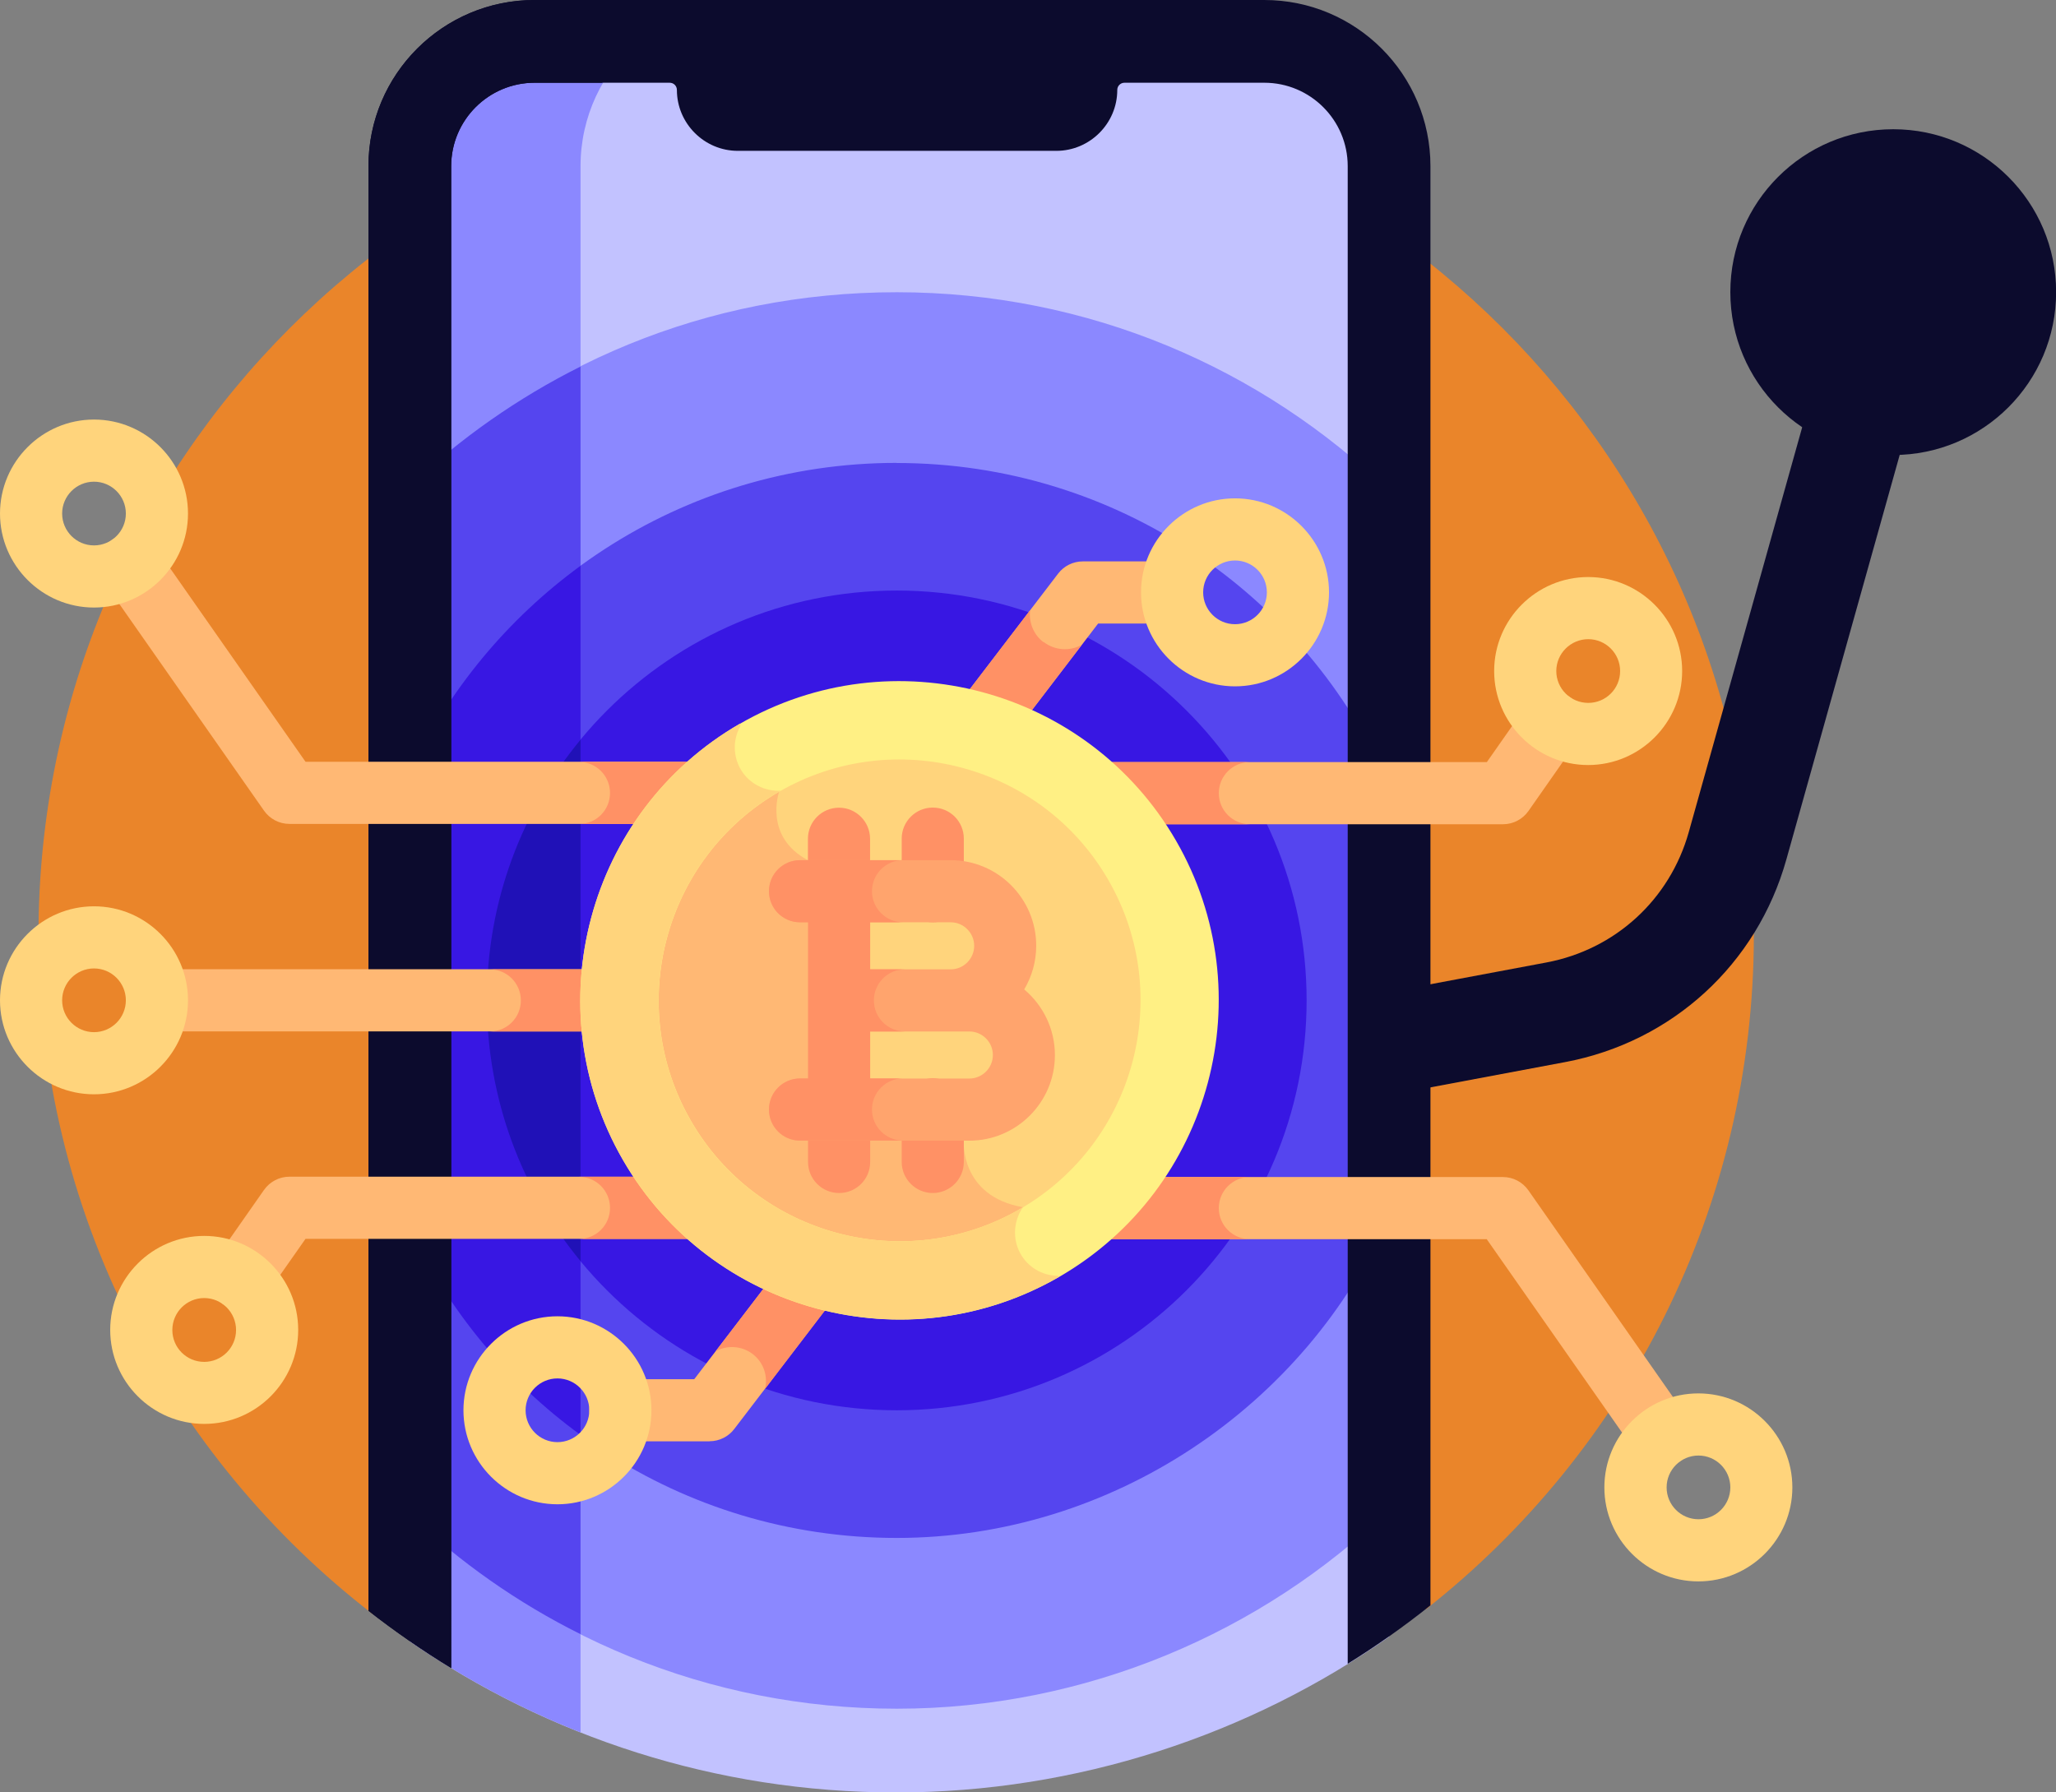
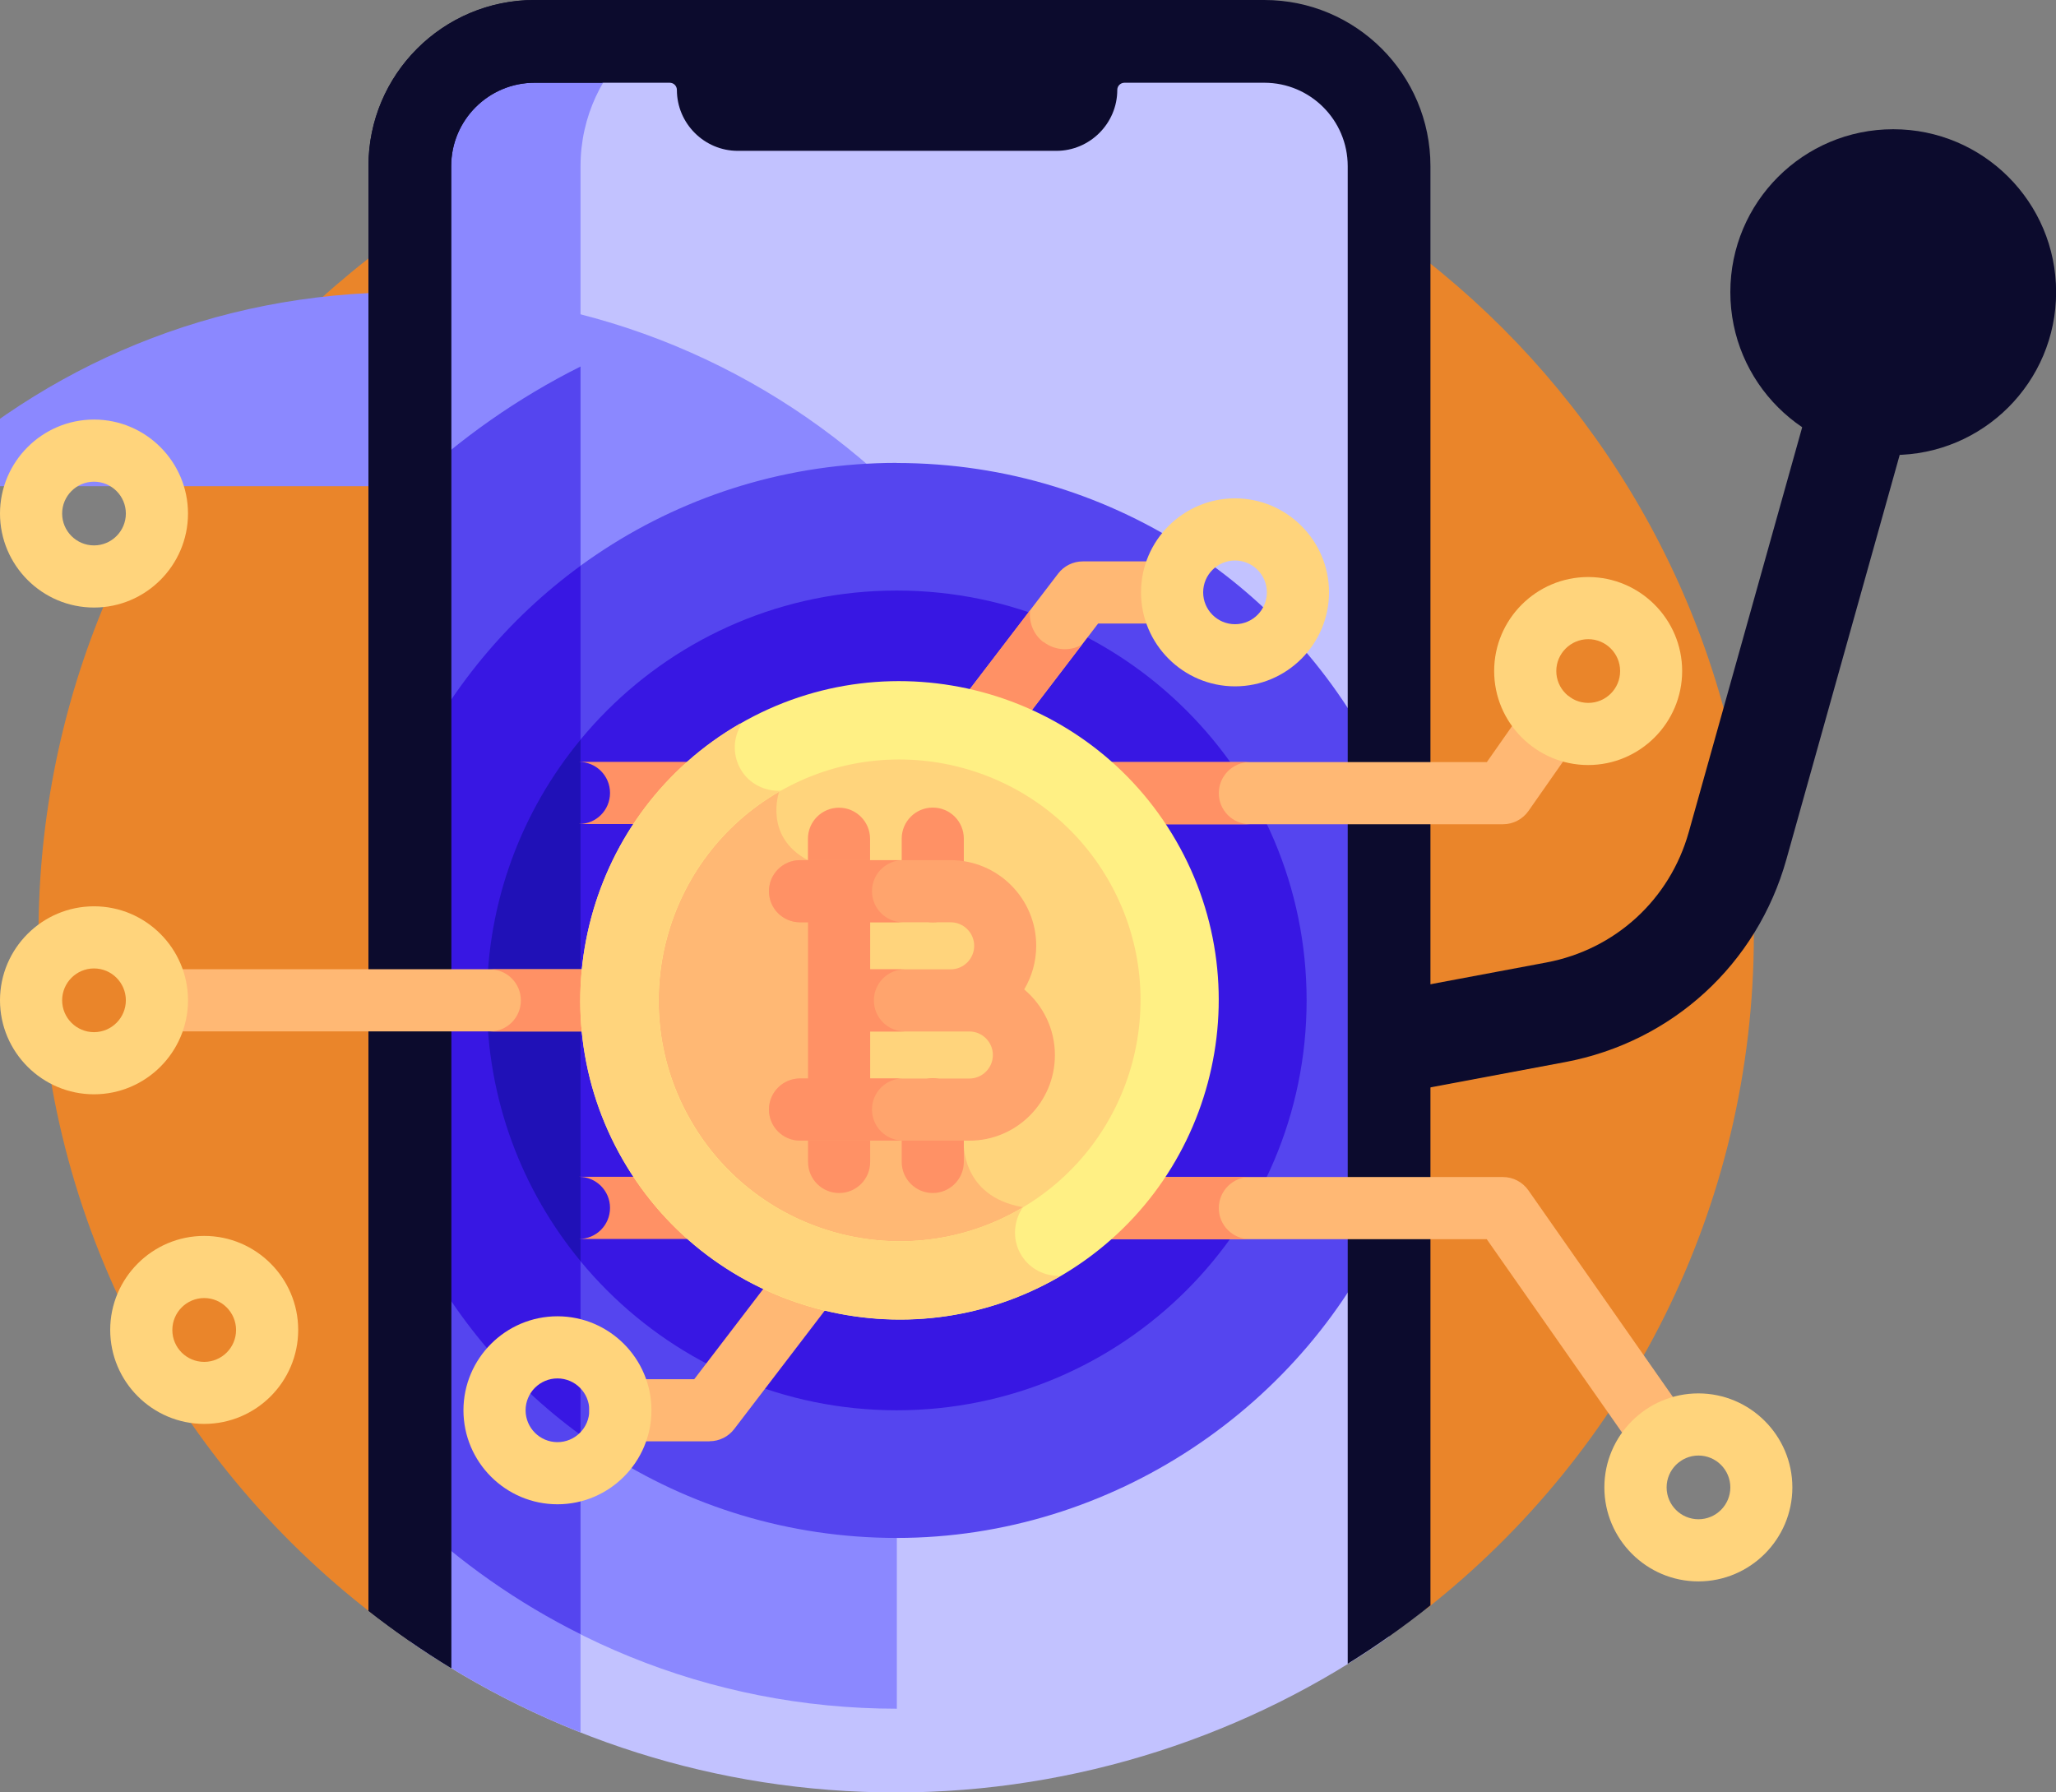
<svg xmlns="http://www.w3.org/2000/svg" id="Layer_2" data-name="Layer 2" viewBox="0 0 182.64 159.22">
  <rect x="0" y="0" width="182.64" height="159.22" fill="#808080" stroke="none" />
  <defs>
    <style>
      .cls-1 {
        fill: #8b88ff;
      }

      .cls-1, .cls-2, .cls-3, .cls-4, .cls-5, .cls-6, .cls-7, .cls-8, .cls-9, .cls-10, .cls-11, .cls-12 {
        stroke-width: 0px;
      }

      .cls-2 {
        fill: #5545ef;
      }

      .cls-3 {
        fill: #3817e3;
      }

      .cls-4 {
        fill: #ff9165;
      }

      .cls-5 {
        fill: #2011b7;
      }

      .cls-6 {
        fill: #c2c2ff;
      }

      .cls-7 {
        fill: #ea852a;
      }

      .cls-8 {
        fill: #ffd47c;
      }

      .cls-9 {
        fill: #ffa46d;
      }

      .cls-10 {
        fill: #fff084;
      }

      .cls-11 {
        fill: #ffb874;
      }

      .cls-12 {
        fill: #0c0b2d;
      }
    </style>
  </defs>
  <g id="Layer_3" data-name="Layer 3">
    <g>
      <g>
        <path class="cls-7" d="m79.61,6.84C37.53,6.84,3.42,40.95,3.42,83.03c0,24.58,11.64,46.44,29.71,60.37l93.57-.47c17.72-13.95,29.1-35.6,29.1-59.9,0-42.08-34.11-76.19-76.19-76.19Z" />
        <path class="cls-6" d="m112.32,3.68H47.49c-6.1,0-11.09,4.99-11.09,11.09v131.03c12.28,8.47,27.16,13.43,43.21,13.43s31.41-5.12,43.8-13.84V14.76c0-6.1-4.99-11.09-11.09-11.09Z" />
        <path class="cls-1" d="m51.57,14.76c0-4.41,1.95-8.38,5.03-11.09h-9.11c-6.1,0-11.09,4.99-11.09,11.09v131.03c4.7,3.24,9.78,5.97,15.17,8.1V14.76h0Z" />
-         <path class="cls-1" d="m36.41,43.19v91.37c11.28,10.68,26.5,17.23,43.26,17.23s32.42-6.75,43.75-17.7V43.66c-11.32-10.96-26.75-17.7-43.75-17.7s-31.98,6.55-43.26,17.23Z" />
+         <path class="cls-1" d="m36.41,43.19v91.37c11.28,10.68,26.5,17.23,43.26,17.23V43.66c-11.32-10.96-26.75-17.7-43.75-17.7s-31.98,6.55-43.26,17.23Z" />
        <path class="cls-2" d="m51.57,32.56c-5.58,2.79-10.69,6.38-15.17,10.62v91.37c4.48,4.25,9.59,7.84,15.17,10.62V32.56Z" />
        <path class="cls-2" d="m79.66,41.12c-19.14,0-35.64,11.26-43.26,27.52v40.47c7.62,16.25,24.12,27.51,43.26,27.51s36.37-11.76,43.75-28.59v-38.31c-7.38-16.83-24.19-28.59-43.75-28.59Z" />
        <path class="cls-3" d="m51.57,127.47V50.26c-6.48,4.73-11.73,11.04-15.17,18.37v40.47c3.44,7.33,8.69,13.65,15.17,18.37Z" />
        <path class="cls-3" d="m116.07,88.87c0,20.11-16.3,36.41-36.41,36.41s-36.41-16.3-36.41-36.41,16.3-36.41,36.41-36.41,36.41,16.3,36.41,36.41Z" />
        <path class="cls-5" d="m51.57,112.03v-46.32c-5.2,6.29-8.32,14.36-8.32,23.16,0,8.8,3.12,16.87,8.32,23.16Z" />
        <path class="cls-12" d="m112.32,0H47.49c-8.15,0-14.76,6.61-14.76,14.76v128.33c2.34,1.83,4.8,3.53,7.35,5.09V14.76c0-4.09,3.32-7.41,7.41-7.41h12c.36,0,.64.29.64.64,0,2.97,2.43,5.41,5.41,5.41h28.3c2.97,0,5.41-2.43,5.41-5.41,0-.36.29-.64.64-.64h12.42c4.09,0,7.41,3.32,7.41,7.41v133.04c2.56-1.59,5.01-3.32,7.35-5.19V14.76c0-8.15-6.61-14.76-14.76-14.76Z" />
        <path class="cls-12" d="m51.2,3.68c0-1.63.96-3.03,2.35-3.68h-6.06c-8.15,0-14.76,6.61-14.76,14.76v128.33c2.34,1.83,4.8,3.53,7.35,5.09V14.76c0-4.09,3.32-7.41,7.41-7.41h6.06c-1.39-.64-2.35-2.05-2.35-3.68Z" />
        <path class="cls-11" d="m85.63,66.44c-1.21-.92-1.44-2.65-.52-3.86l8.89-11.63c.52-.68,1.33-1.08,2.19-1.08h7.92c1.52,0,2.76,1.23,2.76,2.76s-1.23,2.76-2.76,2.76h-6.56l-8.06,10.55c-.93,1.21-2.66,1.44-3.86.52Z" />
        <path class="cls-4" d="m92.7,57.05c-.91-.69-1.32-1.78-1.19-2.84l-6.39,8.36c-.92,1.21-.69,2.94.52,3.86,1.21.92,2.94.7,3.86-.52l6.59-8.62c-1.05.57-2.37.51-3.38-.26Z" />
        <path class="cls-11" d="m63.03,128.04h-7.92c-1.52,0-2.76-1.23-2.76-2.76s1.23-2.76,2.76-2.76h6.56l8.06-10.54c.93-1.21,2.66-1.44,3.86-.52,1.21.92,1.44,2.65.52,3.86l-8.89,11.63c-.52.68-1.33,1.08-2.19,1.08Z" />
-         <path class="cls-4" d="m73.59,111.47c-1.21-.93-2.94-.69-3.86.52l-6.15,8.04c1.01-.55,2.3-.49,3.28.25.98.75,1.37,1.97,1.1,3.1l6.15-8.05c.92-1.21.69-2.94-.52-3.86Z" />
        <path class="cls-8" d="m109.71,60.97c-4.6,0-8.35-3.75-8.35-8.35s3.75-8.35,8.35-8.35,8.35,3.75,8.35,8.35-3.75,8.35-8.35,8.35Zm0-11.18c-1.56,0-2.83,1.27-2.83,2.83s1.27,2.83,2.83,2.83,2.83-1.27,2.83-2.83-1.27-2.83-2.83-2.83Z" />
        <path class="cls-11" d="m133.51,104.56h-39.92c-1.52,0-2.76,1.23-2.76,2.76s1.23,2.76,2.76,2.76h38.48l13.33,19.05c.87,1.25,2.59,1.55,3.84.68,1.25-.87,1.55-2.59.68-3.84l-14.15-20.23c-.52-.74-1.36-1.18-2.26-1.18Z" />
        <path class="cls-11" d="m135.64,62.62l-3.56,5.08h-38.48c-1.52,0-2.76,1.23-2.76,2.76s1.23,2.76,2.76,2.76h39.92c.9,0,1.74-.44,2.26-1.18l4.38-6.26c.87-1.25.57-2.97-.68-3.84-1.25-.87-2.97-.57-3.84.68Z" />
        <path class="cls-4" d="m108.27,107.32c0-1.52,1.23-2.76,2.76-2.76h-17.43c-1.52,0-2.76,1.23-2.76,2.76s1.23,2.76,2.76,2.76h17.43c-1.52,0-2.76-1.23-2.76-2.76Z" />
        <path class="cls-4" d="m108.27,70.46c0-1.52,1.23-2.76,2.76-2.76h-17.43c-1.52,0-2.76,1.23-2.76,2.76s1.23,2.76,2.76,2.76h17.43c-1.52,0-2.76-1.23-2.76-2.76Z" />
        <path class="cls-8" d="m159.22,132.13c0,4.6-3.75,8.35-8.35,8.35s-8.35-3.75-8.35-8.35,3.75-8.35,8.35-8.35,8.35,3.75,8.35,8.35Zm-5.51,0c0-1.56-1.27-2.83-2.83-2.83s-2.83,1.27-2.83,2.83,1.27,2.83,2.83,2.83,2.83-1.27,2.83-2.83Z" />
        <path class="cls-8" d="m149.43,59.61c0,4.6-3.75,8.35-8.35,8.35s-8.35-3.75-8.35-8.35,3.75-8.35,8.35-8.35,8.35,3.75,8.35,8.35Zm-5.51,0c0-1.56-1.27-2.83-2.83-2.83s-2.84,1.27-2.84,2.83,1.27,2.83,2.84,2.83,2.83-1.27,2.83-2.83Z" />
        <path class="cls-8" d="m49.52,133.63c-4.6,0-8.35-3.75-8.35-8.35s3.75-8.35,8.35-8.35,8.35,3.75,8.35,8.35-3.75,8.35-8.35,8.35Zm0-11.18c-1.56,0-2.83,1.27-2.83,2.83s1.27,2.83,2.83,2.83,2.83-1.27,2.83-2.83-1.27-2.83-2.83-2.83Z" />
-         <path class="cls-11" d="m65.63,73.19H25.71c-.9,0-1.74-.44-2.26-1.18l-14.16-20.23c-.87-1.25-.57-2.97.68-3.84,1.25-.87,2.97-.57,3.84.68l13.33,19.05h38.48c1.52,0,2.76,1.23,2.76,2.76,0,1.52-1.24,2.76-2.76,2.76Z" />
        <path class="cls-11" d="m57.71,91.62H13.94c-1.52,0-2.76-1.23-2.76-2.76s1.23-2.76,2.76-2.76h43.77c1.52,0,2.76,1.23,2.76,2.76s-1.23,2.76-2.76,2.76Z" />
-         <path class="cls-11" d="m19.75,115.81c-1.25-.87-1.55-2.59-.68-3.84l4.38-6.26c.52-.74,1.36-1.18,2.26-1.18h39.92c1.52,0,2.76,1.23,2.76,2.76s-1.23,2.76-2.76,2.76H27.14l-3.56,5.08c-.87,1.25-2.59,1.55-3.84.68Z" />
        <path class="cls-4" d="m65.63,67.68h-14.2c1.52,0,2.76,1.23,2.76,2.76s-1.23,2.76-2.76,2.76h14.2c1.52,0,2.76-1.23,2.76-2.76s-1.23-2.76-2.76-2.76Z" />
        <path class="cls-4" d="m57.71,86.11h-14.2c1.52,0,2.76,1.23,2.76,2.76s-1.23,2.76-2.76,2.76h14.2c1.52,0,2.76-1.23,2.76-2.76s-1.23-2.76-2.76-2.76Z" />
        <path class="cls-4" d="m65.63,104.54h-14.2c1.52,0,2.76,1.23,2.76,2.76s-1.23,2.76-2.76,2.76h14.2c1.52,0,2.76-1.23,2.76-2.76s-1.23-2.76-2.76-2.76Z" />
        <path class="cls-8" d="m8.35,53.97c-4.6,0-8.35-3.75-8.35-8.35s3.75-8.35,8.35-8.35,8.35,3.75,8.35,8.35-3.75,8.35-8.35,8.35Zm0-11.18c-1.56,0-2.83,1.27-2.83,2.83s1.27,2.83,2.83,2.83,2.83-1.27,2.83-2.83-1.27-2.83-2.83-2.83Z" />
        <path class="cls-8" d="m18.14,126.49c-4.6,0-8.35-3.75-8.35-8.35s3.75-8.35,8.35-8.35,8.35,3.75,8.35,8.35-3.74,8.35-8.35,8.35Zm0-11.18c-1.56,0-2.83,1.27-2.83,2.84s1.27,2.83,2.83,2.83,2.83-1.27,2.83-2.83-1.27-2.84-2.83-2.84Z" />
        <path class="cls-8" d="m8.35,97.21c-4.6,0-8.35-3.75-8.35-8.35s3.75-8.35,8.35-8.35,8.35,3.75,8.35,8.35-3.75,8.35-8.35,8.35Zm0-11.18c-1.56,0-2.83,1.27-2.83,2.83s1.27,2.83,2.83,2.83,2.83-1.27,2.83-2.83-1.27-2.83-2.83-2.83Z" />
        <path class="cls-8" d="m104.06,89.4c0,13.17-10.68,23.85-23.85,23.85s-23.85-10.68-23.85-23.85,10.68-23.85,23.85-23.85,23.85,10.68,23.85,23.85Z" />
        <path class="cls-11" d="m90.88,107.24c-5.63-.97-5.27-5.92-5.27-5.92l-.28-2.23h-11.07v-22.67h-2.48c-3.98-2.1-2.57-6.08-2.57-6.08v-.09c-.79,0-1.57-.23-2.23-.67-6.39,4.28-10.6,11.56-10.6,19.83,0,13.17,10.68,23.85,23.85,23.85,3.66,0,7.13-.83,10.23-2.3-.5-1.23-.32-2.65.43-3.71h0Z" />
        <path class="cls-10" d="m94.09,113.43c-13.55,7.82-30.93,3.16-38.75-10.38-7.82-13.54-3.16-30.93,10.38-38.75s30.93-3.16,38.75,10.38c7.82,13.54,3.16,30.93-10.38,38.75Zm-24.88-43.1c-10.22,5.9-13.74,19.02-7.83,29.24,5.9,10.22,19.02,13.74,29.24,7.83,10.22-5.9,13.74-19.02,7.83-29.24-5.9-10.22-19.02-13.73-29.24-7.83Z" />
        <path class="cls-8" d="m94.1,113.42c-.06-.05-.13-.09-.22-.09-1.31-.04-2.56-.75-3.24-1.98-.73-1.32-.59-2.94.24-4.12-.09.05-.18.11-.27.17-10.22,5.9-23.34,2.39-29.24-7.83s-2.39-23.34,7.83-29.24c.06-.03.12-.06.17-.09-1.4.08-2.8-.6-3.55-1.86-.72-1.21-.71-2.65-.09-3.8.05-.1.05-.2.02-.3,0,0-.02,0-.03.01-13.54,7.82-18.2,25.2-10.38,38.75,7.82,13.54,25.2,18.2,38.75,10.38,0,0,0,0,0,0Z" />
        <g>
          <path class="cls-4" d="m77.29,76.88v-2.37c0-1.52-1.24-2.76-2.76-2.76s-2.76,1.23-2.76,2.76v2.37h5.52Z" />
          <path class="cls-4" d="m71.78,100.85v2.37c0,1.52,1.23,2.76,2.76,2.76s2.76-1.23,2.76-2.76v-2.37h-5.52Z" />
          <path class="cls-4" d="m82.86,81.93c-1.52,0-2.76-1.24-2.76-2.76v-4.67c0-1.52,1.23-2.76,2.76-2.76s2.76,1.23,2.76,2.76v4.67c0,1.52-1.24,2.76-2.76,2.76Z" />
          <path class="cls-4" d="m82.86,105.98c-1.52,0-2.76-1.24-2.76-2.76v-4.67c0-1.52,1.23-2.76,2.76-2.76s2.76,1.23,2.76,2.76v4.67c0,1.52-1.24,2.76-2.76,2.76Z" />
        </g>
        <path class="cls-9" d="m90.99,87.88c.67-1.13,1.06-2.46,1.06-3.87,0-4.19-3.41-7.6-7.6-7.6h-13.38c-1.52,0-2.76,1.24-2.76,2.76s1.23,2.76,2.76,2.76h13.38c1.15,0,2.09.94,2.09,2.09s-.94,2.09-2.09,2.09h-9.84c-1.52,0-2.76,1.23-2.76,2.76s1.23,2.76,2.76,2.76h11.5c1.15,0,2.09.94,2.09,2.09s-.94,2.09-2.09,2.09h-15.04c-1.52,0-2.76,1.23-2.76,2.76s1.23,2.76,2.76,2.76h15.04c4.19,0,7.6-3.41,7.6-7.6,0-2.34-1.06-4.43-2.72-5.83Z" />
        <path class="cls-4" d="m80.39,86.11h-5.78c-1.52,0-2.76,1.24-2.76,2.76s1.23,2.76,2.76,2.76h5.78c-1.52,0-2.76-1.23-2.76-2.76s1.23-2.76,2.76-2.76Z" />
        <path class="cls-4" d="m71.07,81.93h9.15c-1.52,0-2.76-1.24-2.76-2.76s1.23-2.76,2.76-2.76h-9.15c-1.52,0-2.76,1.23-2.76,2.76s1.23,2.76,2.76,2.76Z" />
        <path class="cls-4" d="m77.46,98.56c0-1.52,1.23-2.76,2.76-2.76h-9.15c-1.52,0-2.76,1.24-2.76,2.76s1.23,2.76,2.76,2.76h9.15c-1.52,0-2.76-1.23-2.76-2.76Z" />
        <path class="cls-4" d="m71.78,81.47h5.52v14.8h-5.52v-14.8Z" />
      </g>
      <path class="cls-12" d="m124.91,97l-1.66-8.85,14.12-2.65c6.12-1.15,10.97-5.59,12.65-11.59l10.27-36.66,8.67,2.43-10.27,36.66c-2.61,9.32-10.14,16.22-19.66,18.01l-14.12,2.65Z" />
      <circle class="cls-12" cx="168.18" cy="25.95" r="14.47" />
    </g>
  </g>
</svg>